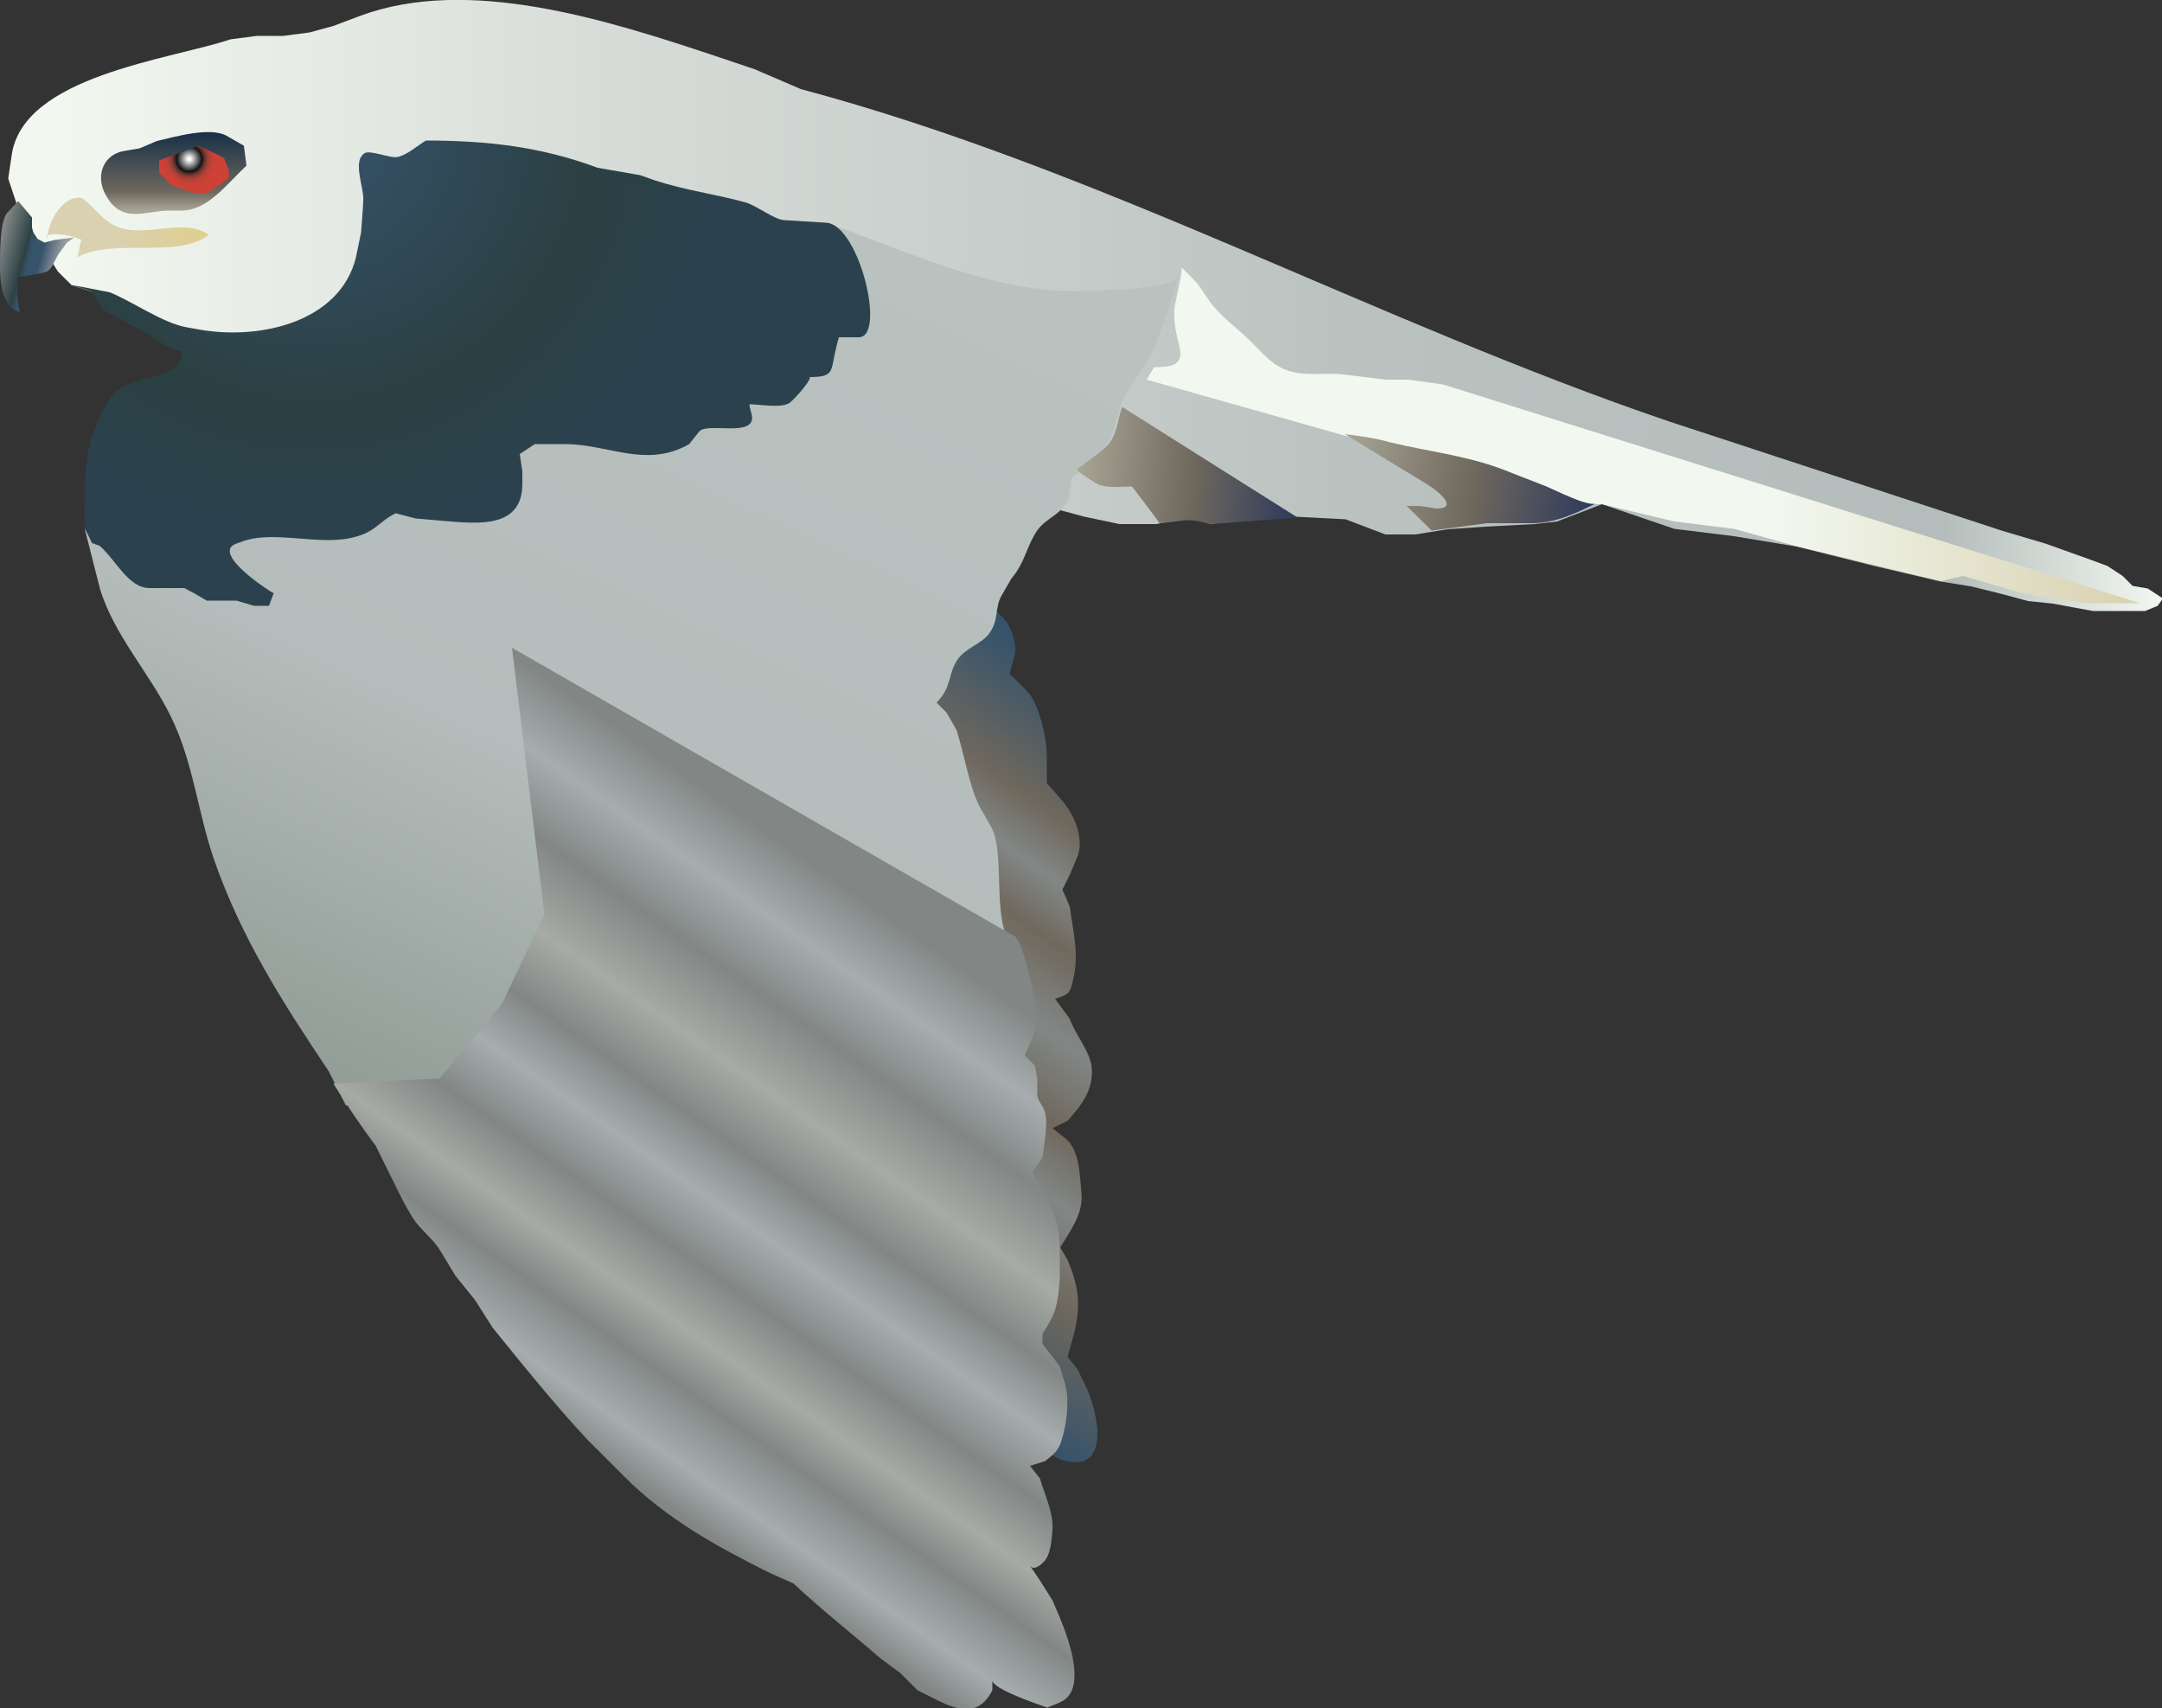
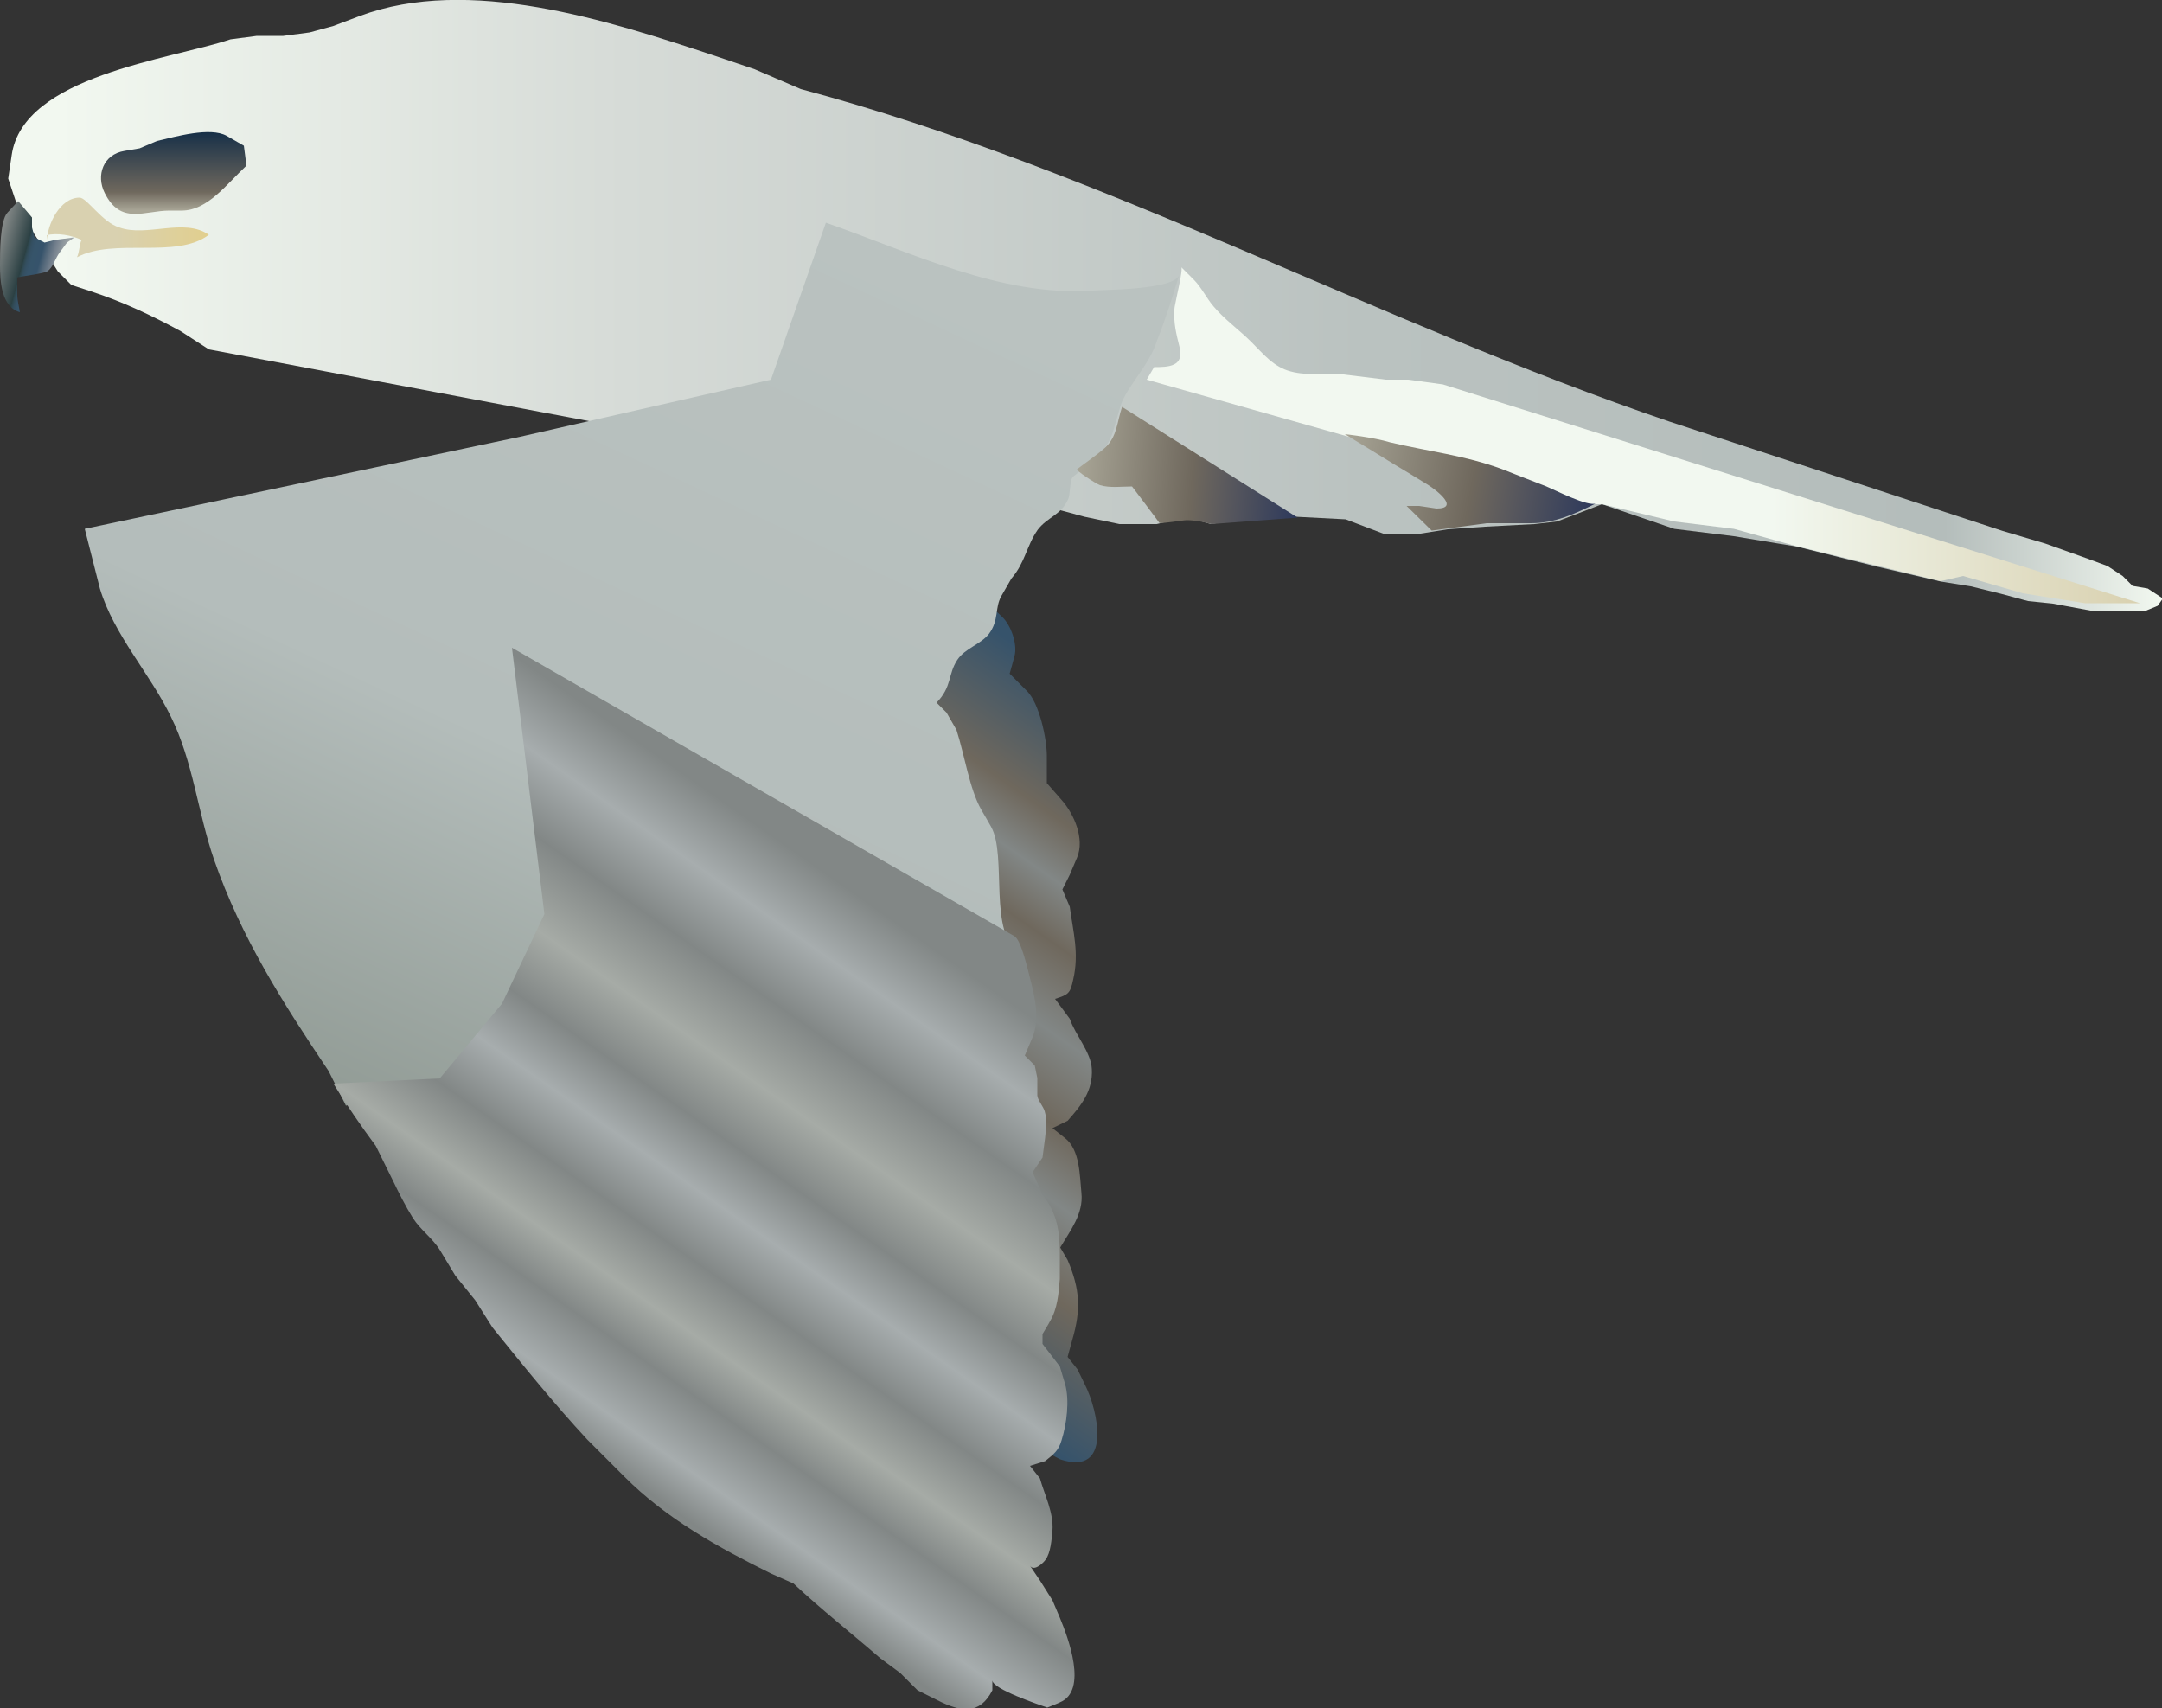
<svg xmlns="http://www.w3.org/2000/svg" xmlns:ns1="https://ian.umces.edu/media-library/" x="0px" y="0px" width="500" height="395" viewBox="0 0 500 395" xml:space="preserve">
  <rect x="0" y="0" width="500" height="395" fill="#333333" stroke="none" />
  <title>Elanus leucurus (White-tailed Kite)</title>
  <desc>
    <ns1:title>Elanus leucurus (White-tailed Kite)</ns1:title>
    <ns1:descr>Illustration of Elanus leucurus (White-tailed Kite)</ns1:descr>
    <ns1:scene>
      <ns1:contains>bird, white-tailed, kite, Chordata, Aves, Accipitriformes, Accipitridae, Elanus, leucurus</ns1:contains>
      <ns1:when>2009-05-01</ns1:when>
    </ns1:scene>
  </desc>
  <g id="ian_symbols_575be0c1e9d742e46182d47cc1842f4e">
    <g id="ian_symbols_bb350576e287f494edcacf5b2ce34119">
      <g id="ian_symbols_250f4acb7b841ab48992714a48fc0bf6">
        <g id="ian_symbols_6a67dc307e892914196db0fcb42b4799">
          <g id="ian_symbols_d9741e81d4321134e112c0b3ef6d7628">
            <g id="ian_symbols_13c268ba296bea54e1d17a21fe216a84">
              <g id="ian_symbols_93e2564051e77ea489f67b9f7de54d8b">
                <g id="ian_symbols_be2668f669f19144a5edb3abdbac53e8">
                  <g id="ian_symbols_7b09cb3496abdec48d45d2aceebe4bb9">
                    <g id="ian_symbols_30273d6de33b51e4cdab97c18c767c55">
                      <g>
                        <linearGradient id="ian_symbols_deb622d497b48a24b1c46364d24bd7c0" gradientUnits="userSpaceOnUse" x1="2272.829" y1="4851.295" x2="1831.197" y2="4220.559" gradientTransform="matrix(0.199 0 0 -0.199 -170.044 1142.258)">
                          <stop offset="2.810000e-02" style="stop-color:#36536B" />
                          <stop offset="0.208" style="stop-color:#6F685D" />
                          <stop offset="0.286" style="stop-color:#828786" />
                          <stop offset="0.365" style="stop-color:#6F685D" />
                          <stop offset="0.477" style="stop-color:#828786" />
                          <stop offset="0.59" style="stop-color:#6F685D" />
                          <stop offset="0.685" style="stop-color:#828786" />
                          <stop offset="0.803" style="stop-color:#6F685D" />
                          <stop offset="0.994" style="stop-color:#36536B" />
                        </linearGradient>
                        <path fill="url(#ian_symbols_deb622d497b48a24b1c46364d24bd7c0)" d="M227.3,138.4L212.9,162l20.2,69l6.9,56.4l-1.7,43.2l4.6,5.7l2.3,1.2             c12.1,4,8.8-11.2,5.7-17.3l-1.7-3.5l-2.3-2.9c0,0,1.1-4,1.1-4c2-6.9,1.8-11.6-1.1-18.4l-1.7-2.9             c2.3-3.9,5.4-7.8,4.9-12.6c-0.4-3.9-0.3-10-3.8-12.7l-2.9-2.3l3.5-1.7c3.1-3.5,5.9-6.9,5.6-12c-0.2-3.9-3.8-7.8-5.1-11.6             L244,231c3.1-1,3.5-1.2,4.2-4.5c1.4-6,0-10.9-0.8-16.8l-1.7-4l1.7-3.4c0,0,1.7-4,1.7-4c1.8-4.3-0.7-10-3.5-13.2l-3.5-4             v-6.3c0-3.9-1.7-12.1-4.6-15l-4-4c0,0,1.1-3.9,1.1-4c0.8-2.7-0.8-7.3-2.9-9.2L227.3,138.4L227.3,138.4z" />
                        <linearGradient id="ian_symbols_fd9954879ca307f4396f98faecae8db8" gradientUnits="userSpaceOnUse" x1="864.138" y1="5385.092" x2="3367.057" y2="5385.092" gradientTransform="matrix(0.199 0 0 -0.199 -170.044 1142.258)">
                          <stop offset="2.250000e-02" style="stop-color:#F2F8F0" />
                          <stop offset="0.286" style="stop-color:#D6DBD7" />
                          <stop offset="0.629" style="stop-color:#BAC2C0" />
                          <stop offset="0.899" style="stop-color:#B4BDBB" />
                          <stop offset="1" style="stop-color:#F2F8F0" />
                        </linearGradient>
                        <path fill="url(#ian_symbols_fd9954879ca307f4396f98faecae8db8)" d="M48.3,80.8l-6.5-4.2c-6.8-3.7-13.4-6.8-20.7-9.2l-4.6-1.5l-3.1-3.1L4.2,48.2l-2.3-6.9             c0,0,0.8-5.4,0.8-5.4C5.3,17.5,39.3,13.8,53.3,9.1l6.1-0.8h6.1l6.1-0.8L77.1,6l6.1-2.3c25.2-9.4,57.4,1,82.1,9.2l9.2,3.1             l10.7,4.6C254.2,39,318.4,74.5,386.1,97.5l77.1,25.3l9.8,2.9l9.8,3.5l4.6,1.7l3.5,2.3l2.3,2.3l3.5,0.6l3.5,2.3l-1.2,1.7             l-2.9,1.2h-12.1l-9.2-1.7l-5.8-0.6l-6.3-1.7l-6.9-1.7l-6.9-1.1l-15-3.5l-18.4-4.6L401,124l-13.8-1.7l-16.7-5.7l-10.4,4             l-5.2,0.6l-11.5,0.6l-8.6,0.6l-7.5,1.2h-6.9l-9.2-3.5l-11.5-0.6L294,120h-4.6l-5.8,0.6l-3.5,0.6l-4-1.1h-4l-4.6,1.1h-8.6             l-8.1-1.7l-6.3-1.7L48.3,80.8L48.3,80.8z" />
                        <linearGradient id="ian_symbols_441180e83a28afe4fd6599a20145441d" gradientUnits="userSpaceOnUse" x1="2187.378" y1="5233.962" x2="3340.999" y2="5233.962" gradientTransform="matrix(0.199 0 0 -0.199 -170.044 1142.258)">
                          <stop offset="0.629" style="stop-color:#F2F8F0" />
                          <stop offset="1" style="stop-color:#D9D1B0" />
                        </linearGradient>
                        <path fill="url(#ian_symbols_441180e83a28afe4fd6599a20145441d)" d="M272.2,68.3c-0.3,1.5-0.6,2.8-0.6,3.2c-0.2,3.3,0.4,5.6,1.2,8.8c1.1,4.5-2.6,4.6-5.9,4.6             l-1.7,2.9l101.9,28.8h3.4l16.7,4l13.8,1.7l14.4,4l33.4,8.1l5.2-1.2l13.8,4l14.4,2.3h12.7L333.7,88.9l-8-1.1h-5.2             c0,0-9.8-1.2-9.8-1.2c-4.1-0.5-8.2,0.4-12.2-0.7c-3.9-1-6.3-4-9.1-6.8c-2.9-2.9-6.2-5.2-8.8-8.3             c-1.6-1.9-2.8-4.4-4.5-6.1l-2.9-2.9C273.5,62.1,272.8,65.6,272.2,68.3L272.2,68.3z" />
                        <linearGradient id="ian_symbols_f8f5c5fb2f8e6b84ad55d0b43c52439f" gradientUnits="userSpaceOnUse" x1="1056.155" y1="5491.833" x2="1056.155" y2="5586.833" gradientTransform="matrix(0.199 0 0 -0.199 -170.044 1142.258)">
                          <stop offset="3.930000e-02" style="stop-color:#A8A596" />
                          <stop offset="0.264" style="stop-color:#6F685D" />
                          <stop offset="0.978" style="stop-color:#193148" />
                        </linearGradient>
                        <path fill="url(#ian_symbols_f8f5c5fb2f8e6b84ad55d0b43c52439f)" d="M52.4,31.4c-3.8-2.1-11.8,0.2-16.1,1.2l-4,1.7c0,0-3.4,0.6-3.5,0.6             c-5,0.8-6.6,5.7-4.6,9.7c3.7,7.5,9.2,4.1,15,4.1H42c6,0,10.3-6,15-10.4l-0.6-4.6C56.4,33.7,52.4,31.4,52.4,31.4z" />
                        <radialGradient id="ian_symbols_28502b9070b87374a5a34609fe211361" cx="187.629" cy="1505.344" r="6.176" gradientTransform="matrix(1.377 0 0 -1.377 -214.611 2109.621)" gradientUnits="userSpaceOnUse">
                          <stop offset="3.370000e-02" style="stop-color:#FFFFFF" />
                          <stop offset="0.348" style="stop-color:#101011" />
                          <stop offset="0.354" style="stop-color:#191516" />
                          <stop offset="0.383" style="stop-color:#3A2623" />
                          <stop offset="0.414" style="stop-color:#58302B" />
                          <stop offset="0.449" style="stop-color:#743931" />
                          <stop offset="0.488" style="stop-color:#903D33" />
                          <stop offset="0.531" style="stop-color:#A74035" />
                          <stop offset="0.582" style="stop-color:#B94137" />
                          <stop offset="0.645" style="stop-color:#C54135" />
                          <stop offset="0.733" style="stop-color:#CD4136" />
                          <stop offset="0.978" style="stop-color:#CF4136" />
                        </radialGradient>
-                         <polygon fill="url(#ian_symbols_28502b9070b87374a5a34609fe211361)" points="51.8,36.5 52.9,39.4 52.9,41.1 50.6,42.9 47.8,44.6 44.9,44.6 39.7,42.9 36.8,40              36.8,37.1 46,33.7            " />
                        <linearGradient id="ian_symbols_18089c1bd7609f34516a3e6de919343f" gradientUnits="userSpaceOnUse" x1="849.53" y1="5448.997" x2="931.381" y2="5427.062" gradientTransform="matrix(0.199 0 0 -0.199 -170.044 1142.258)">
                          <stop offset="2.250000e-02" style="stop-color:#828786" />
                          <stop offset="0.399" style="stop-color:#2B4043" />
                          <stop offset="0.402" style="stop-color:#2C4347" />
                          <stop offset="0.421" style="stop-color:#304953" />
                          <stop offset="0.444" style="stop-color:#334E5E" />
                          <stop offset="0.471" style="stop-color:#355165" />
                          <stop offset="0.51" style="stop-color:#36546A" />
                          <stop offset="0.618" style="stop-color:#36536B" />
                          <stop offset="0.69" style="stop-color:#54687A" />
                          <stop offset="0.782" style="stop-color:#75818E" />
                          <stop offset="0.868" style="stop-color:#8E979D" />
                          <stop offset="0.943" style="stop-color:#9FA5A7" />
                          <stop offset="1" style="stop-color:#A7ADAE" />
                        </linearGradient>
                        <path fill="url(#ian_symbols_18089c1bd7609f34516a3e6de919343f)" d="M4.2,46.5l-2.5,2.7C0,51,0,58.5,0,61.3C0,65,0.3,71,4.6,72.2c-0.2-1.3-0.6-2.7-0.6-4v-4             c0-0.2,6.3-0.9,7-1.5c1.3-0.9,1.8-3,2.8-4.3l1.7-2.3l1.7-1.2l-4.6,0.6l-2.3,0.6l-2.3-1.2l-0.6-2.3v-2.3L4.2,46.5z" />
                        <linearGradient id="ian_symbols_2881f6f0a68503b40dbf37b73aff4587" gradientUnits="userSpaceOnUse" x1="1834.901" y1="5602.606" x2="1291.907" y2="4438.185" gradientTransform="matrix(0.199 0 0 -0.199 -170.044 1142.258)">
                          <stop offset="7.870000e-02" style="stop-color:#BAC2C0" />
                          <stop offset="0.64" style="stop-color:#B4BDBB" />
                          <stop offset="0.994" style="stop-color:#929C96" />
                        </linearGradient>
                        <path fill="url(#ian_symbols_2881f6f0a68503b40dbf37b73aff4587)" d="M272.7,63.6c-1.1,3.4-17.1,3.4-20,3.6c-21.1,1.5-42.2-8.9-61.7-15.7l-12.7,36.3L120.3,101             L19.6,122.3c0,0,3.5,13.8,3.5,13.8c3.2,10.7,11.6,19.7,16.4,29.6c5.2,10.5,6.2,22.1,10,33.1             c6.3,18.1,15.9,33.1,26.5,48.9l2.3,4.6l1.7,3.4l2.3-0.6h6.3l4,3.5l4.6,0.6l3.5-0.6h4.6l1.1-4l2.3-4.6l1.7-3.5l3.4-3.4             l4.6-5.8l4-5.2l2.3-4.6l1.1-4.6l1.7-4.6l2.3-6.9v-9.2l-1.2-2.9l0.6-4.6l1.1-3.5v-4.6l-1.1-4.6v-5.8l-2.9-5.2l-1.2-3.4             v-4.6l-1.1-3.4l-3.5-3.5c28.8,16,57.5,32.1,86.3,48.1c9.7,5.4,19.4,10.8,29.1,16.2c-7.5-4.2-2.9-22.5-6.7-29.2             c0,0-2.2-3.9-2.3-4c-2.7-4.8-3.8-12.5-5.7-18.4l-2.3-4c0,0-2.3-2.3-2.3-2.3c3.6-3.7,2.6-6.6,4.8-9.9             c1.8-2.7,5.3-3.5,7.3-6c2.4-3.2,1.3-6,2.9-8.8l2.3-4c3.2-3.7,3.5-7.6,6.1-11.3c2.2-2.9,5.4-3.4,7-7             c0.6-1.2,0.3-4.5,1.2-5.3c3.6-2.9,7.8-5.6,9.2-10.4c0,0,1.7-5.7,1.7-5.8c1.4-4.6,6.7-9.4,8.5-15.3             C269.6,73.7,271.2,68.6,272.7,63.6L272.7,63.6z" />
                        <linearGradient id="ian_symbols_285392744691aef4011fb29386547fb0" gradientUnits="userSpaceOnUse" x1="2107.349" y1="5206.282" x2="2366.234" y2="5183.615" gradientTransform="matrix(0.199 0 0 -0.199 -170.044 1142.258)">
                          <stop offset="0" style="stop-color:#A8A596" />
                          <stop offset="0.517" style="stop-color:#6F685D" />
                          <stop offset="1" style="stop-color:#2D395C" />
                        </linearGradient>
                        <path fill="url(#ian_symbols_285392744691aef4011fb29386547fb0)" d="M300.1,119.7c0,0-40.6-25.6-40.6-25.6c-1.2,3.5-1.1,6.8-3.9,9.4c-2,1.8-4.3,3.3-6.5,5             c-0.4,0.3,4.4,3.4,5.3,3.7c2.3,0.7,5,0.3,7.4,0.3c0,0,6.3,8.3,6.3,8.4c0.2,0.3,5.5-0.6,6.3-0.6c2,0,3.9,0.4,5.8,0.9             L300.1,119.7L300.1,119.7z" />
                        <linearGradient id="ian_symbols_2b29ac6c42b9790401b1a552b42b9fa9" gradientUnits="userSpaceOnUse" x1="2409.176" y1="5189.848" x2="2706.291" y2="5137.44" gradientTransform="matrix(0.199 0 0 -0.199 -170.044 1142.258)">
                          <stop offset="0" style="stop-color:#A8A596" />
                          <stop offset="0.517" style="stop-color:#6F685D" />
                          <stop offset="1" style="stop-color:#2D395C" />
                        </linearGradient>
                        <path fill="url(#ian_symbols_2b29ac6c42b9790401b1a552b42b9fa9)" d="M321.5,102.3c-4-1.2-10.5-1.9-10.5-1.9c3.8,2.3,7.6,4.6,11.3,6.9c2.7,1.6,5.3,3.2,7.9,4.8             c2.4,1.5,7.3,5.5,2,5.5l-4-0.6h-2.9l5.8,5.7l12.7-1.7h10.3c5.5,0,10.2-2.2,15-4.6c-1.8,0.9-9.7-3.2-11.7-4             c-3.4-1.3-6.7-2.6-10-3.9C338.8,105.3,330.3,104.4,321.5,102.3L321.5,102.3z" />
                        <linearGradient id="ian_symbols_c1cb2b282e279b64e1444528b8152cbc" gradientUnits="userSpaceOnUse" x1="1987.804" y1="4683.926" x2="1539.106" y2="4043.117" gradientTransform="matrix(0.199 0 0 -0.199 -170.044 1142.258)">
                          <stop offset="8.430000e-02" style="stop-color:#828786" />
                          <stop offset="0.185" style="stop-color:#A7ADAE" />
                          <stop offset="0.286" style="stop-color:#828786" />
                          <stop offset="0.399" style="stop-color:#A6ABA6" />
                          <stop offset="0.494" style="stop-color:#828786" />
                          <stop offset="0.579" style="stop-color:#A7ADAE" />
                          <stop offset="0.668" style="stop-color:#828786" />
                          <stop offset="0.758" style="stop-color:#A6ABA6" />
                          <stop offset="0.832" style="stop-color:#828786" />
                          <stop offset="0.927" style="stop-color:#A7ADAE" />
                          <stop offset="0.989" style="stop-color:#828786" />
                        </linearGradient>
                        <path fill="url(#ian_symbols_c1cb2b282e279b64e1444528b8152cbc)" d="M77.1,250.6c3.1,5,6.3,9.7,9.8,14.4l4,8.1c1.3,2.7,2.9,5.9,4.6,8.6             c1.8,2.8,4.6,4.7,6.3,7.5l3.5,5.8l4.6,5.7l4,6.3c7.1,8.8,14.2,17.6,21.9,25.9c0,0,8.6,8.6,8.6,8.6             c9.8,9.8,21.6,16.3,33.9,22.4l5.2,2.3c6.4,6,13.4,11.5,20.1,17.3l4.6,3.4l4,4c0,0,4.6,2.3,4.6,2.3             c5.5,2.8,9.8,3.4,12.7-2.3v-2.3c0,2,10.7,5.6,12.7,6.3c0,0,2.8-1.1,2.9-1.2c6.6-2.7,1.9-15,0-19.6l-1.7-4l-2.9-4.6             c0,0-2.3-3.4-2.3-3.4c1,1.5,3.3-0.9,3.6-1.4c1.2-1.6,1.4-4.7,1.6-6.7c0.3-4.2-1.8-8.2-2.9-12.1l-2.3-2.9l3.5-1.1             c2-1.6,3.1-2.4,3.8-4.8c1.2-3.8,1.9-9.3,0.8-13.1l-1.2-4l-4-5.2v-2.3c0,0,1.7-2.8,1.7-2.9c1.8-3,2-6.4,2.3-9.8v-5.7             c0-5.3-0.6-9.5-4-13.8l-2.3-5.2l2.3-3.4c0,0,0.6-4.5,0.6-4.6c0.2-2,0.5-4.1-0.1-6.1c-0.3-1.1-1.7-2.7-1.7-3.7v-4             l-0.6-2.9l-2.3-2.3c0,0,1.7-4,1.7-4c1.8-4.1,0.7-9.3-0.4-13.5c-0.5-1.9-2.1-9.2-3.7-10.1c0,0-116.2-66.7-116.2-66.7             l7.5,61.6l-9.8,20.7l-14.4,17.3L77.1,250.6L77.1,250.6z" />
                        <linearGradient id="ian_symbols_398c66704f9df2c4cd64c559d39946ee" gradientUnits="userSpaceOnUse" x1="909.434" y1="5475.422" x2="1097.374" y2="5475.422" gradientTransform="matrix(0.199 0 0 -0.199 -170.044 1142.258)">
                          <stop offset="0.427" style="stop-color:#D9D1B0" />
                          <stop offset="0.978" style="stop-color:#E1CF8F" />
                        </linearGradient>
                        <path fill="url(#ian_symbols_398c66704f9df2c4cd64c559d39946ee)" d="M10.9,55.5c0-3.4,2.9-9.8,7.5-9.8c1.7,0,5.2,5.7,9.2,6.9c6.3,2.3,15-2.3,20.7,1.7             c-7.5,5.7-21.9,0.6-30.5,5.2c0.6-1.2,0.6-3.4,1.1-4c-2.3-1.1-5.7-1.7-8.1-1.1" />
                        <radialGradient id="ian_symbols_284109f483226f741d51bdf610dd0edb" cx="208.234" cy="1510.32" r="66.819" gradientTransform="matrix(1.377 0 0 -1.377 -214.611 2109.621)" gradientUnits="userSpaceOnUse">
                          <stop offset="2.250000e-02" style="stop-color:#36536B" />
                          <stop offset="0.702" style="stop-color:#2B4043" />
                          <stop offset="0.896" style="stop-color:#2B4149" />
                          <stop offset="1" style="stop-color:#2B424E" />
                        </radialGradient>
-                         <path fill="url(#ian_symbols_284109f483226f741d51bdf610dd0edb)" d="M83,38.3c0-1.2,0.4-2.2,1.2-2.8c1.2-1,6,1.2,7.8,0.8c2.2-0.5,4.5-2.6,6.5-3.8             c14,0,26.6,1.4,39.7,6.3l9.8,1.7c0,0,3.2,1.1,3.4,1.2c7,2.3,14.1,3.2,21,5.1c2.5,0.7,6.7,4,8.9,4.1c0,0,9.3,0.6,9.8,0.6             c7.6,0.5,13.9,26.5,7.5,26.5h-4.6c0,0-0.6,2.2-0.6,2.3c-1.4,5.6-0.2,6.9-6.3,6.9c1.2,0-3.7,5.6-4.7,6.1             c-2.2,1.1-6.6,0.2-9.1,0.2c0.1,0.8,0.3,1.5,0.5,2.2c1.5,5.8-10.2,1.8-12.1,4.1l-2.3,2.9c-10,5.7-18.7,0-28.8,0H126h-2.3             l-3.5,2.3l0.6,4v2.9c0,10.4-10.4,9.2-17.8,8.6l-6.9-0.6l-4.6-1.2c-4.2,2.1-4.5,4.4-10.3,5.7c-7.7,1.7-17.7-1.7-24.8,0.7             c0,0-1.7,0.6-1.7,0.6c-6.1,2.1,7.5,11,8.6,11.5l-1.1,2.9h-3.5l-4-1.2h-6.9l-2.9-1.7l-2.3-1.2h-4h-4             c-5,0-7.9-6.7-11.6-9.8l-1.7-0.6l-1.7-3.4v-6.3c0-9.3,0.7-15.4,5.8-23.6c4-6.5,16.6-3.3,16.7-11             c-1.2-0.3-2.3-0.7-3.5-1.1l-5.2-3.5l-3.4-1.7l-6.3-3.4l-2.5-4.2l-4.6-1.5l8.8,1.7c5.4,2.2,12.2,7.1,17.8,8.1l3.4,0.6             c14,2.3,32-2,35.7-16.7l1.2-5.8c0,0,0.5-6.2,0.5-7.3C84.2,44.4,82.9,40.9,83,38.3L83,38.3z" />
                      </g>
                    </g>
                  </g>
                </g>
              </g>
            </g>
          </g>
        </g>
      </g>
    </g>
  </g>
</svg>